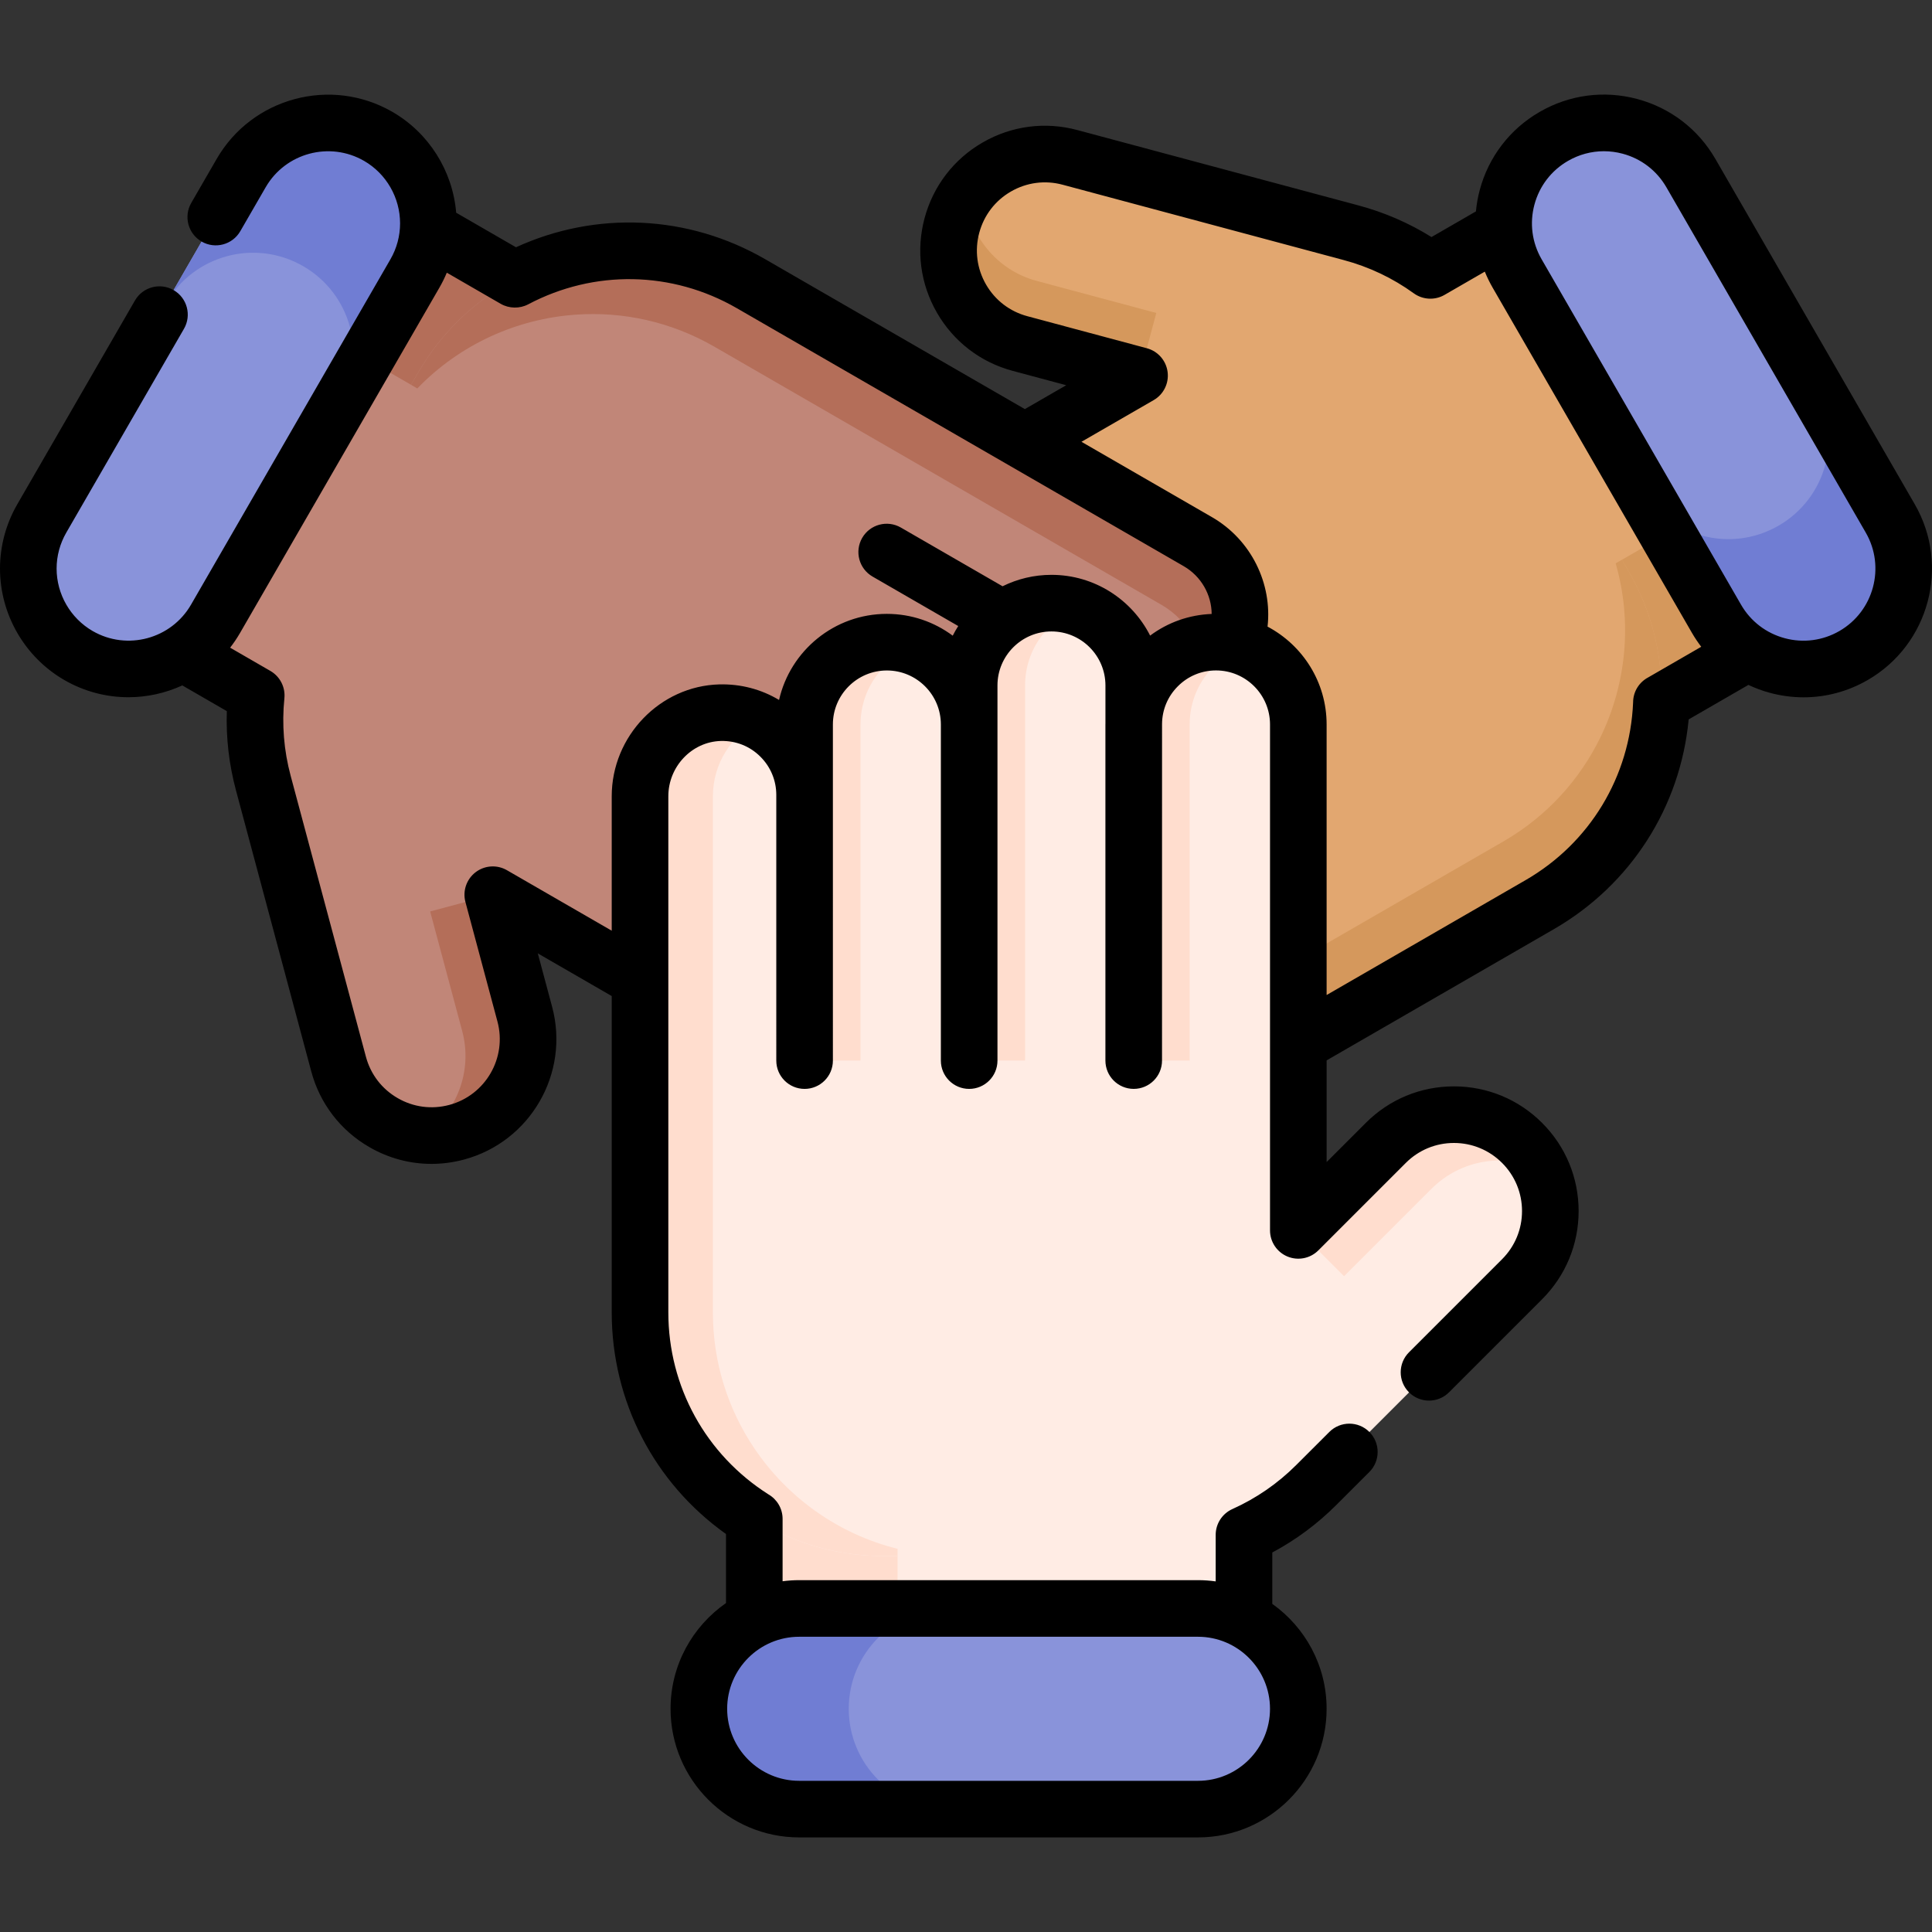
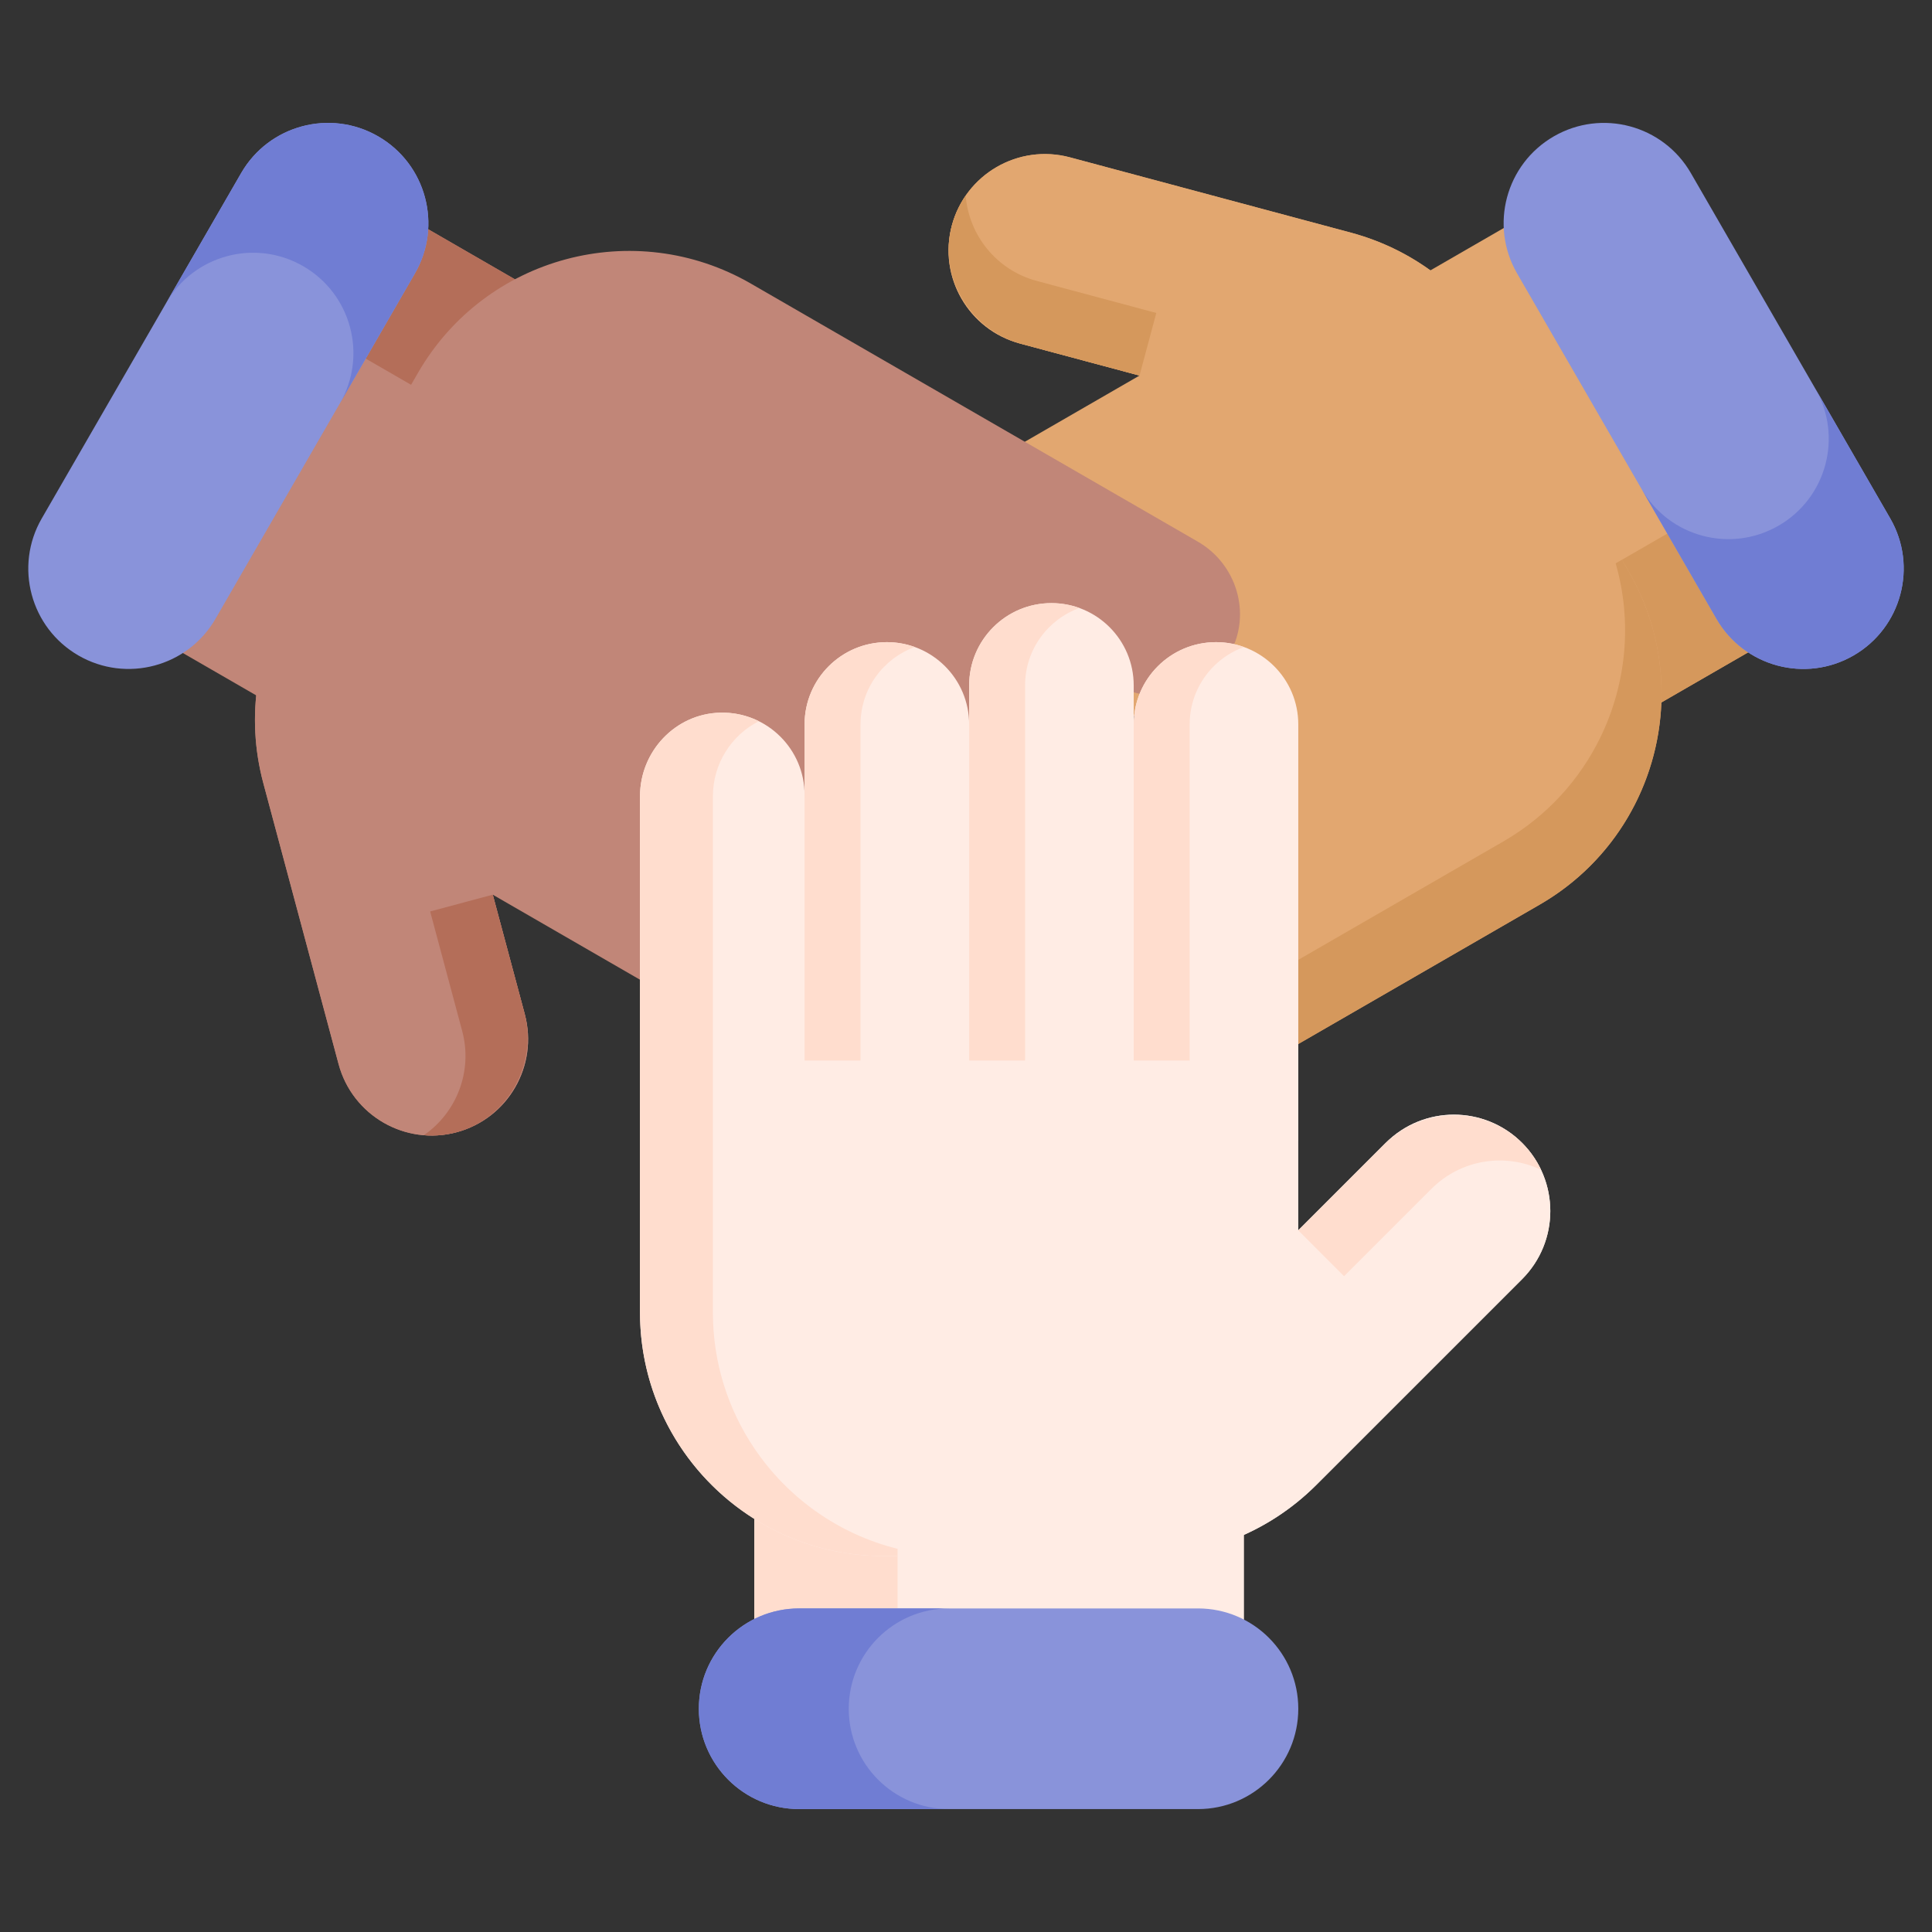
<svg xmlns="http://www.w3.org/2000/svg" id="Capa_1" height="512" viewBox="0 0 511.989 511.989" width="512">
  <rect x="0" y="0" width="511.989" height="511.989" fill="#333333" stroke="none" />
  <g>
    <g>
      <g>
        <g>
          <path d="m348.655 101.342h129.772v50.628h-129.772z" fill="#e2a770" transform="matrix(-.5 -.866 .866 -.5 510.624 548.122)" />
          <path d="m417.504 141.093h37.973v50.628h-37.973z" fill="#d5985c" transform="matrix(-.5 -.866 .866 -.5 510.624 627.622)" />
          <path d="m256.475 125.793 45.502-26.269-31.671-8.486c-13.626-3.651-21.71-17.653-18.059-31.279 1.826-6.813 6.242-12.247 11.9-15.514s12.572-4.375 19.385-2.549l74.427 19.949c17.915 4.8 32.038 16.67 40.172 31.806.004.007.008.014.012.021l-.014-.017 33.525 58.066c17.833 30.888 7.25 70.384-23.638 88.217l-118.446 68.385c-10.285 5.938-23.593 2.823-29.797-7.303-3.269-5.336-3.97-11.486-2.475-17.049 1.44-5.391 4.942-10.23 10.159-13.242l56.467-46.755" fill="#e2a770" />
          <path d="m428.158 149.289 1.656-.956 1.84 3.186c6.301 10.913 9.053 22.903 8.619 34.624-.794 21.465-12.277 42.057-32.256 53.592l-118.447 68.385c-10.28 5.935-23.586 2.824-29.797-7.306-1.929-3.154-2.966-6.598-3.172-10.031 6.774 4.459 15.843 4.923 23.312.611l118.447-68.385c11.553-6.67 20.26-16.368 25.702-27.506 6.926-14.154 8.575-30.638 4.096-46.214z" fill="#d5985c" />
          <path d="m337.57 132.564c-14.828-3.973-25.107-16.433-27.025-30.744l-8.568-2.296-31.671-8.486c-13.626-3.651-21.71-17.653-18.059-31.279 1.826-6.813 6.242-12.247 11.9-15.514s12.572-4.375 19.385-2.549l74.427 19.949c17.915 4.8 32.038 16.67 40.172 31.806.004.007.008.014.012.021" fill="#e2a770" />
          <path d="m301.977 99.524-31.168-8.351c-13.778-3.692-22.359-18.075-18.457-31.796.783-2.755 1.998-5.289 3.558-7.529.841 10.465 8.133 19.732 18.845 22.603l31.671 8.486z" fill="#d5985c" />
        </g>
        <path d="m448.087 45.869 52.841 91.522c7.342 12.717 2.985 28.978-9.732 36.32-12.717 7.342-28.978 2.985-36.32-9.732l-52.841-91.522c-7.342-12.717-2.985-28.978 9.732-36.32 12.717-7.342 28.978-2.985 36.32 9.732z" fill="#8993da" />
        <path d="m481.062 102.993 19.86 34.398c7.345 12.722 2.989 28.979-9.726 36.32-6.361 3.673-13.609 4.419-20.178 2.659-6.57-1.76-12.473-6.031-16.146-12.392l-19.86-34.398c3.673 6.361 9.572 10.624 16.142 12.385 6.57 1.76 13.817 1.014 20.178-2.659 12.715-7.341 17.071-23.598 9.73-36.313z" fill="#707dd3" />
      </g>
      <g>
        <g>
          <path d="m33.412 101.601h129.772v50.628h-129.772z" fill="#c18678" transform="matrix(-.5 .866 -.866 -.5 257.359 105.243)" />
          <path d="m102.262 61.851h37.973v50.628h-37.973z" fill="#b46e59" transform="matrix(-.5 .866 -.866 -.5 257.359 25.743)" />
          <path d="m176.083 263.37-45.5-26.272 8.486 31.671c3.651 13.626-4.433 27.628-18.059 31.279-6.813 1.826-13.727.718-19.385-2.549s-10.075-8.701-11.9-15.514l-19.938-74.43c-4.8-17.915-1.582-36.081 7.458-50.693.004-.007.008-.014.012-.021l-.008.02 33.525-58.066c17.833-30.888 57.329-41.471 88.217-23.638l118.446 68.385c10.285 5.938 14.242 19.021 8.574 29.457-2.986 5.499-7.962 9.182-13.527 10.668-5.389 1.448-11.33.835-16.547-2.177l-31.314 55.48" fill="#c18678" />
-           <path d="m110.591 102.94-1.656-.956 1.84-3.186c6.301-10.913 15.308-19.292 25.676-24.776 18.986-10.045 42.561-10.396 62.54 1.139l118.447 68.385c10.28 5.935 14.239 19.014 8.571 29.458-1.767 3.248-4.231 5.868-7.101 7.762.474-8.095-3.658-16.182-11.127-20.494l-118.447-68.385c-11.553-6.67-24.305-9.362-36.672-8.505-15.722 1.077-30.822 7.891-42.071 19.558z" fill="#b46e59" />
          <path d="m141.4 189.754c3.973 14.828-1.678 29.96-13.113 38.776l2.296 8.568 8.486 31.671c3.651 13.626-4.433 27.628-18.059 31.279-6.813 1.826-13.727.718-19.385-2.549s-10.075-8.701-11.9-15.514l-19.938-74.43c-4.8-17.915-1.582-36.081 7.458-50.693.004-.007.008-.014.012-.021" fill="#c18678" />
          <path d="m130.583 237.098 8.351 31.168c3.692 13.778-4.474 28.401-18.307 31.882-2.778.699-5.579.914-8.299.683 8.642-5.961 13.022-16.909 10.152-27.622l-8.486-31.671z" fill="#b46e59" />
        </g>
        <path d="m11.061 137.391 52.841-91.522c7.342-12.717 23.603-17.074 36.32-9.732 12.717 7.342 17.074 23.603 9.732 36.32l-52.841 91.522c-7.342 12.717-23.603 17.074-36.32 9.732-12.717-7.342-17.074-23.603-9.732-36.32z" fill="#8993da" />
        <path d="m44.044 80.272 19.86-34.398c7.345-12.722 23.602-17.078 36.317-9.737 6.361 3.673 10.631 9.576 12.392 16.146 1.76 6.57 1.014 13.817-2.659 20.178l-19.86 34.398c3.673-6.361 4.415-13.602 2.655-20.171-1.76-6.57-6.031-12.473-12.392-16.146-12.715-7.341-28.972-2.985-36.313 9.73z" fill="#707dd3" />
      </g>
      <g>
        <g>
          <path d="m199.886 383.792h129.772v50.628h-129.772z" fill="#ffece4" />
          <path d="m199.886 383.792h37.973v50.628h-37.973z" fill="#ffddce" />
          <path d="m344.053 273.515-.002 52.54 23.185-23.185c9.975-9.975 26.143-9.975 36.118 0 4.987 4.987 7.485 11.529 7.485 18.063s-2.498 13.075-7.485 18.063l-54.49 54.482c-13.115 13.115-30.456 19.411-47.631 18.887-.008 0-.016 0-.024 0l.022-.003h-67.049c-35.666 0-64.579-28.913-64.579-64.579v-136.77c0-11.876 9.351-21.844 21.224-22.154 6.255-.163 11.933 2.305 16.002 6.381 3.949 3.943 6.388 9.394 6.388 15.419l12.258 72.28" fill="#ffece4" />
          <path d="m344.053 191.977v110.323h-130.836v-110.323c0-12.043 9.764-21.807 21.807-21.807s21.807 9.764 21.807 21.807v-10.343c0-12.043 9.758-21.807 21.801-21.807 12.049 0 21.807 9.764 21.807 21.807v10.343c0-6.024 2.44-11.476 6.388-15.419 3.949-3.949 9.4-6.388 15.419-6.388 12.043 0 21.807 9.765 21.807 21.807z" fill="#ffece4" />
          <g fill="#ffddce">
            <path d="m329.658 171.467c-3.042 1.097-5.768 2.851-8.005 5.094-3.949 3.943-6.388 9.394-6.388 15.419v89.074h-14.828v-89.074c0-6.024 2.44-11.476 6.388-15.419 3.943-3.949 9.394-6.388 15.419-6.388 2.607-.001 5.1.453 7.414 1.294z" />
            <path d="m237.863 410.448v1.912h-3.679c-12.601 0-24.362-3.611-34.295-9.848-18.192-11.42-30.284-31.661-30.284-54.73v-136.771c0-11.871 9.347-21.838 21.226-22.152 3.696-.094 7.197.731 10.273 2.269-7.248 3.637-12.185 11.259-12.185 19.883v136.771c0 13.341 4.045 25.73 10.97 36.011 8.795 13.077 22.246 22.747 37.974 26.655z" />
            <path d="m242.436 171.467c-8.398 3.036-14.393 11.071-14.393 20.513v89.074h-14.828v-89.074c0-12.043 9.764-21.807 21.807-21.807 2.601-.001 5.1.453 7.414 1.294z" />
            <path d="m286.044 161.124c-8.392 3.036-14.393 11.071-14.393 20.513v99.416h-14.822v-99.416c0-12.043 9.758-21.807 21.807-21.807 2.601 0 5.094.453 7.408 1.294z" />
          </g>
          <path d="m297.642 340.36c10.855-10.855 26.785-13.527 40.138-8.032l6.272-6.272 23.185-23.185c9.975-9.975 26.143-9.975 36.118 0 4.987 4.987 7.485 11.529 7.485 18.063s-2.498 13.075-7.485 18.063l-54.49 54.482c-13.115 13.115-30.456 19.411-47.631 18.887-.008 0-.016 0-.024 0" fill="#ffece4" />
          <path d="m344.051 326.056 22.816-22.816c10.087-10.087 26.833-10.326 36.764-.086 1.994 2.056 3.581 4.375 4.741 6.846-9.483-4.504-21.155-2.823-28.997 5.019l-23.185 23.185z" fill="#ffddce" />
        </g>
        <path d="m317.464 479.418h-105.681c-14.684 0-26.588-11.904-26.588-26.588 0-14.684 11.904-26.588 26.588-26.588h105.681c14.684 0 26.588 11.904 26.588 26.588-.001 14.685-11.904 26.588-26.588 26.588z" fill="#8993da" />
        <path d="m251.505 479.414h-39.719c-14.69 0-26.591-11.901-26.591-26.583 0-7.345 2.977-13.995 7.787-18.804 4.809-4.809 11.459-7.787 18.804-7.787h39.719c-7.345 0-13.987 2.977-18.796 7.787-4.809 4.809-7.787 11.459-7.787 18.804 0 14.682 11.901 26.583 26.583 26.583z" fill="#707dd3" />
      </g>
    </g>
-     <path d="m507.429 133.646-52.841-91.522c-4.553-7.885-11.903-13.526-20.698-15.883s-17.981-1.147-25.866 3.406c-7.886 4.552-13.526 11.903-15.883 20.698-.504 1.88-.834 3.778-1.014 5.677l-11.774 6.798c-5.999-3.739-12.522-6.561-19.449-8.411l-74.422-19.948c-8.532-2.287-17.441-1.115-25.073 3.296-7.64 4.403-13.107 11.53-15.396 20.066-2.287 8.525-1.116 17.429 3.296 25.072 4.414 7.644 11.542 13.11 20.065 15.388l14.18 3.803-10.964 6.328-68.841-39.742c-20.393-11.775-44.768-12.868-66.008-3.144l-15.852-9.155c-.925-11.073-7.218-21.139-16.91-26.729-16.279-9.393-37.166-3.797-46.562 12.475l-6.73 11.65c-2.072 3.587-.844 8.174 2.743 10.246 3.585 2.072 8.173.844 10.246-2.742l6.73-11.651c5.263-9.112 16.961-12.245 26.078-6.984 5.883 3.394 9.538 9.74 9.538 16.563 0 3.334-.882 6.62-2.555 9.51l-52.841 91.521c-5.261 9.116-16.959 12.253-26.071 6.996-5.894-3.408-9.555-9.752-9.555-16.559 0-3.323.887-6.614 2.565-9.52l31.19-54.02c2.071-3.587.842-8.174-2.745-10.245-3.588-2.071-8.174-.842-10.245 2.745l-31.189 54.02c-2.994 5.182-4.576 11.068-4.576 17.02 0 12.146 6.532 23.466 17.051 29.546 5.354 3.089 11.205 4.557 16.981 4.557 4.936 0 9.811-1.085 14.282-3.132l11.796 6.815c-.234 7.082.582 14.14 2.436 21.042l19.939 74.434c2.287 8.534 7.759 15.66 15.393 20.059 5.083 2.943 10.73 4.447 16.458 4.447 2.873 0 5.766-.378 8.618-1.143 17.599-4.718 28.08-22.872 23.364-40.468l-3.798-14.176 19.59 11.31v83.823c0 23.545 11.242 45.201 30.28 58.739v18.306c-8.868 6.161-14.689 16.415-14.689 28.007 0 18.796 15.292 34.088 34.087 34.088h105.682c18.796 0 34.087-15.292 34.087-34.088 0-11.464-5.694-21.617-14.396-27.799v-13.618c6.256-3.34 11.964-7.577 17.011-12.633l8.71-8.7c2.93-2.927 2.933-7.676.006-10.606-2.927-2.932-7.675-2.933-10.607-.006l-8.717 8.708c-4.928 4.936-10.639 8.881-16.975 11.727-2.694 1.21-4.428 3.888-4.428 6.842v12.329c-1.534-.212-3.099-.331-4.69-.331h-105.683c-1.491 0-2.957.107-4.398.293v-16.53c0-2.773-1.505-5.194-3.744-6.49-16.623-10.553-26.536-28.564-26.536-48.238v-136.767c0-7.878 6.242-14.451 13.913-14.652 3.992-.098 7.712 1.379 10.508 4.186 2.696 2.696 4.182 6.276 4.189 10.085l.001 70.43c0 4.142 3.358 7.5 7.5 7.5s7.5-3.358 7.5-7.5l-.001-89.079c0-7.889 6.418-14.307 14.307-14.307s14.307 6.418 14.307 14.307v89.079c0 4.142 3.358 7.5 7.5 7.5 4.143 0 7.5-3.358 7.5-7.5v-89.079-10.343c0-7.889 6.418-14.307 14.307-14.307s14.307 6.418 14.307 14.307v10.057c-.001.094-.007.187-.007.281v89.08c0 4.142 3.357 7.5 7.5 7.5s7.5-3.358 7.5-7.5l.007-89.221c.036-3.774 1.514-7.308 4.202-9.983 2.693-2.7 6.28-4.187 10.101-4.187 7.891 0 14.31 6.419 14.31 14.31v134.08c0 3.033 1.827 5.768 4.63 6.929s6.028.519 8.174-1.626l23.183-23.183c3.405-3.409 7.934-5.286 12.75-5.286 4.819 0 9.351 1.878 12.761 5.288 3.407 3.408 5.283 7.938 5.283 12.757s-1.876 9.35-5.283 12.757l-24.67 24.67c-2.929 2.929-2.929 7.678 0 10.606 1.465 1.464 3.385 2.197 5.304 2.197s3.839-.732 5.304-2.197l24.67-24.67c6.239-6.241 9.676-14.538 9.676-23.363s-3.437-17.122-9.677-23.363c-6.243-6.244-14.542-9.682-23.367-9.682-8.826 0-17.123 3.439-23.359 9.682l-10.377 10.377v-26.946l60.209-34.769c20.392-11.774 33.527-32.337 35.733-55.592l15.828-9.142c1.834.863 3.755 1.577 5.755 2.113 2.938.787 5.917 1.176 8.879 1.176 5.906 0 11.736-1.549 16.988-4.582 16.274-9.399 21.871-30.287 12.474-46.565zm-189.959 300.102c10.524 0 19.087 8.563 19.087 19.088s-8.562 19.088-19.087 19.088h-105.682c-10.525 0-19.087-8.563-19.087-19.088s8.562-19.088 19.087-19.088zm-12.68-265.313c-4.839-9.542-14.739-16.1-26.15-16.1-4.65 0-9.047 1.093-12.956 3.028l-26.956-15.562c-3.588-2.072-8.174-.842-10.245 2.745s-.842 8.174 2.745 10.245l22.709 13.111c-.527.825-1.015 1.677-1.459 2.555-4.879-3.628-10.919-5.779-17.452-5.779-13.928 0-25.61 9.77-28.573 22.815-4.71-2.829-10.142-4.268-15.823-4.125-15.727.412-28.521 13.711-28.521 29.647v35.624l-27.771-16.032c-2.628-1.517-5.909-1.302-8.316.545-2.406 1.847-3.463 4.961-2.679 7.891l8.484 31.665c2.575 9.608-3.148 19.521-12.759 22.097-4.659 1.25-9.517.611-13.689-1.805-4.172-2.404-7.158-6.294-8.407-10.953l-19.94-74.438c-1.81-6.736-2.371-13.653-1.669-20.557.299-2.937-1.153-5.776-3.709-7.253l-10.67-6.164c.952-1.224 1.833-2.527 2.63-3.908l52.835-91.512c.74-1.278 1.392-2.6 1.956-3.956l14.294 8.256c2.198 1.27 5.022 1.322 7.267.135 17.497-9.252 38.161-8.874 55.28 1.01l118.442 68.377c4.662 2.694 7.38 7.618 7.407 12.658-5.957.231-11.599 2.228-16.305 5.74zm132.003 11.073c-2.383 1.252-4.008 3.751-4.013 6.63-.826 19.673-11.47 37.269-28.513 47.109l-52.708 30.437v-71.705c0-11.232-6.354-21.003-15.652-25.922 1.277-11.388-4.307-22.993-14.715-29.007l-34.601-19.975 19.14-11.047c2.627-1.516 4.082-4.466 3.687-7.473-.395-3.008-2.562-5.481-5.492-6.267l-31.672-8.495c-4.655-1.245-8.546-4.227-10.954-8.399-2.408-4.171-3.048-9.031-1.799-13.687 1.25-4.664 4.232-8.554 8.405-10.959 4.169-2.409 9.031-3.048 13.692-1.799l74.429 19.95c6.766 1.807 13.033 4.777 18.629 8.828 2.396 1.735 5.588 1.899 8.148.42l10.677-6.165c.589 1.442 1.273 2.856 2.065 4.228l52.84 91.522c.742 1.285 1.565 2.503 2.449 3.664zm50.658-12.287c-4.416 2.549-9.561 3.226-14.483 1.907-4.926-1.32-9.042-4.478-11.591-8.894l-52.84-91.522c-2.55-4.416-3.227-9.559-1.907-14.484s4.478-9.041 8.894-11.59c2.941-1.698 6.205-2.565 9.513-2.565 1.658 0 3.327.218 4.972.659 4.925 1.32 9.041 4.478 11.59 8.894l52.841 91.522c5.26 9.113 2.126 20.81-6.989 26.073z" />
  </g>
</svg>